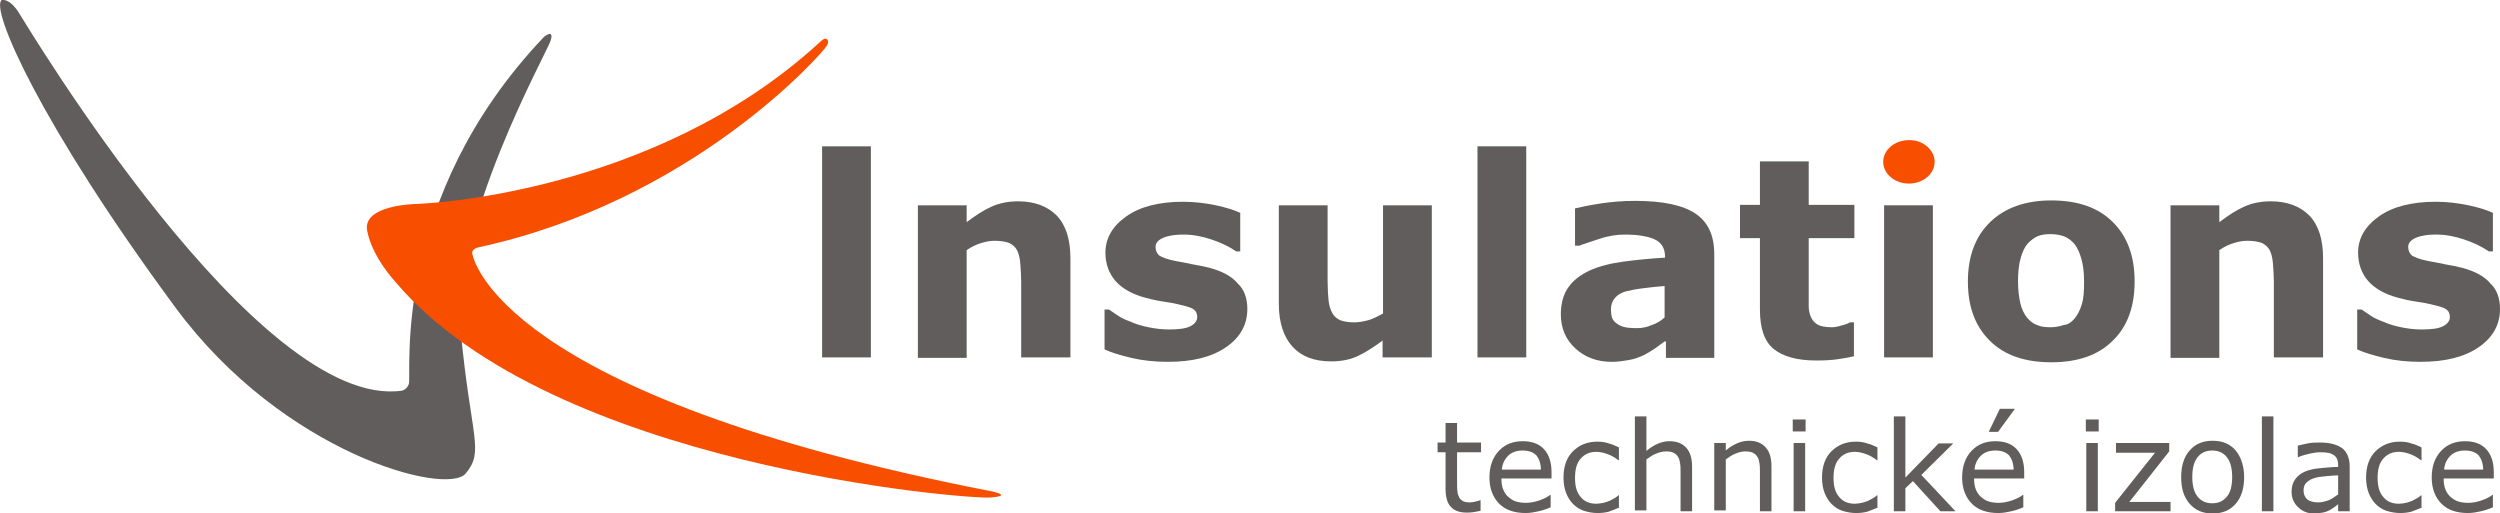
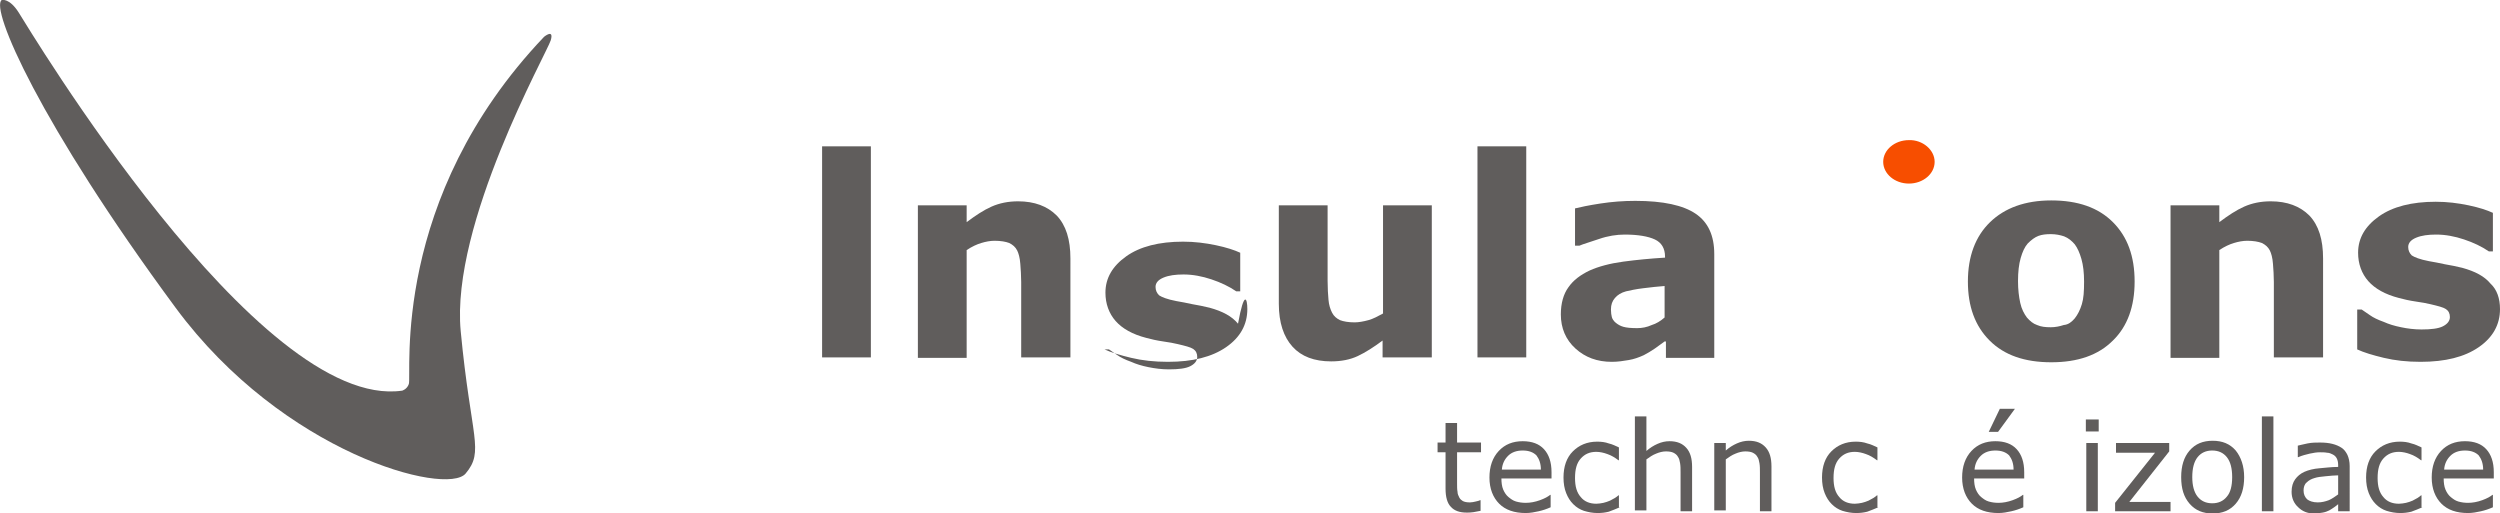
<svg xmlns="http://www.w3.org/2000/svg" version="1.1" id="Layer_2" x="0px" y="0px" viewBox="0 0 563.8 115.8" style="enable-background:new 0 0 563.8 115.8;" xml:space="preserve">
  <style type="text/css">
	.st0{fill:#605D5C;}
	.st1{fill:#F74E00;}
</style>
  <path id="XMLID_24_" class="st0" d="M0.4,0c0,0,1.7-0.5,3.8,2.8s54,90,86.5,85.3c0,0,1.1-0.3,1.5-1.5c0.7-2.2-4.3-41.7,30.5-78.3  c0,0,2.3-1.9,1.5,0.8s-22.6,41.4-20.3,65.6s5.4,27,1.1,32.1s-41.1-4.5-65.4-37.4C8.9,27.8-2.3,1.8,0.4,0z" />
-   <path id="XMLID_20_" class="st1" d="M186.4,8.8c0,0,0.8,0.4,0,1.6c-1.1,1.8-30.3,35-78.6,45.4c0,0-1.4,0.3-1.3,1.3  s5.9,32.1,117.1,53.7c0,0,5.1,1-0.3,1.4s-99-7.1-134.1-48.6c0,0-5.3-5.6-6.4-11.6c-1.1-5.8,11-6,11-6s53-1.5,91.1-36.5  C185,9.4,186,8.4,186.4,8.8z" />
  <path id="XMLID_27_" class="st0" d="M196.4,80.6h-11V33h11V80.6z" />
  <path id="XMLID_29_" class="st0" d="M241.3,80.6h-11v-17c0-1.4-0.1-2.8-0.2-4.1c-0.1-1.4-0.4-2.4-0.7-3c-0.4-0.8-1-1.3-1.8-1.7  c-0.8-0.3-1.9-0.5-3.3-0.5c-1,0-2,0.2-3,0.5c-1,0.3-2.1,0.8-3.3,1.6v24.3h-11V46.3h11v3.8c2-1.5,3.8-2.7,5.6-3.5  c1.8-0.8,3.8-1.2,6-1.2c3.7,0,6.6,1.1,8.7,3.2c2.1,2.2,3.1,5.4,3.1,9.7V80.6z" />
-   <path id="XMLID_31_" class="st0" d="M281.3,69.7c0,3.5-1.6,6.4-4.8,8.6s-7.5,3.3-13.1,3.3c-3.1,0-5.8-0.3-8.3-0.9  c-2.5-0.6-4.5-1.2-6-1.9v-9h1c0.6,0.4,1.2,0.8,1.9,1.3s1.7,1,3.1,1.5c1.1,0.5,2.4,0.9,3.9,1.2s3,0.5,4.6,0.5c2.2,0,3.8-0.2,4.8-0.7  c1-0.5,1.6-1.2,1.6-2.1c0-0.8-0.3-1.4-0.9-1.8c-0.6-0.4-1.8-0.7-3.5-1.1c-0.8-0.2-1.9-0.4-3.3-0.6c-1.4-0.2-2.7-0.5-3.8-0.8  c-3.1-0.8-5.4-2.1-6.9-3.8c-1.5-1.7-2.3-3.9-2.3-6.4c0-3.3,1.6-6,4.7-8.2c3.1-2.2,7.4-3.3,12.8-3.3c2.6,0,5,0.3,7.4,0.8  c2.4,0.5,4.2,1.1,5.5,1.7v8.7h-0.9c-1.6-1.1-3.5-2-5.6-2.7c-2.1-0.7-4.2-1.1-6.3-1.1c-1.8,0-3.3,0.2-4.5,0.7  c-1.2,0.5-1.8,1.2-1.8,2.1c0,0.8,0.3,1.4,0.8,1.9c0.6,0.4,1.8,0.9,3.9,1.3c1.1,0.2,2.3,0.4,3.6,0.7c1.3,0.2,2.6,0.5,3.9,0.8  c2.9,0.8,5,1.9,6.4,3.6C280.6,65.3,281.3,67.3,281.3,69.7z" />
+   <path id="XMLID_31_" class="st0" d="M281.3,69.7c0,3.5-1.6,6.4-4.8,8.6s-7.5,3.3-13.1,3.3c-3.1,0-5.8-0.3-8.3-0.9  c-2.5-0.6-4.5-1.2-6-1.9h1c0.6,0.4,1.2,0.8,1.9,1.3s1.7,1,3.1,1.5c1.1,0.5,2.4,0.9,3.9,1.2s3,0.5,4.6,0.5c2.2,0,3.8-0.2,4.8-0.7  c1-0.5,1.6-1.2,1.6-2.1c0-0.8-0.3-1.4-0.9-1.8c-0.6-0.4-1.8-0.7-3.5-1.1c-0.8-0.2-1.9-0.4-3.3-0.6c-1.4-0.2-2.7-0.5-3.8-0.8  c-3.1-0.8-5.4-2.1-6.9-3.8c-1.5-1.7-2.3-3.9-2.3-6.4c0-3.3,1.6-6,4.7-8.2c3.1-2.2,7.4-3.3,12.8-3.3c2.6,0,5,0.3,7.4,0.8  c2.4,0.5,4.2,1.1,5.5,1.7v8.7h-0.9c-1.6-1.1-3.5-2-5.6-2.7c-2.1-0.7-4.2-1.1-6.3-1.1c-1.8,0-3.3,0.2-4.5,0.7  c-1.2,0.5-1.8,1.2-1.8,2.1c0,0.8,0.3,1.4,0.8,1.9c0.6,0.4,1.8,0.9,3.9,1.3c1.1,0.2,2.3,0.4,3.6,0.7c1.3,0.2,2.6,0.5,3.9,0.8  c2.9,0.8,5,1.9,6.4,3.6C280.6,65.3,281.3,67.3,281.3,69.7z" />
  <path id="XMLID_33_" class="st0" d="M322.8,80.6h-11v-3.8c-2,1.5-3.9,2.7-5.6,3.5s-3.7,1.2-6,1.2c-3.8,0-6.7-1.1-8.7-3.3  c-2-2.2-3.1-5.4-3.1-9.7V46.3h11v17c0,1.7,0.1,3.2,0.2,4.3c0.1,1.2,0.4,2.1,0.8,2.9c0.4,0.8,1,1.3,1.8,1.7c0.8,0.3,1.9,0.5,3.3,0.5  c0.9,0,2-0.2,3.1-0.5c1.1-0.3,2.2-0.9,3.3-1.5V46.3h11V80.6z" />
  <path id="XMLID_35_" class="st0" d="M344.2,80.6h-11V33h11V80.6z" />
  <path id="XMLID_37_" class="st0" d="M375.4,77c-0.6,0.4-1.3,1-2.2,1.6c-0.9,0.6-1.7,1.1-2.5,1.5c-1.1,0.5-2.2,0.9-3.4,1.1  c-1.2,0.2-2.4,0.4-3.8,0.4c-3.3,0-6-1-8.2-3c-2.2-2-3.3-4.6-3.3-7.7c0-2.5,0.6-4.6,1.7-6.1c1.1-1.6,2.7-2.8,4.8-3.8  c2-0.9,4.6-1.6,7.6-2s6.1-0.7,9.4-0.9v-0.2c0-1.9-0.8-3.2-2.3-3.9s-3.8-1.1-6.8-1.1c-1.8,0-3.8,0.3-5.8,1s-3.5,1.1-4.4,1.5h-1V47  c1.2-0.3,3.1-0.7,5.7-1.1c2.6-0.4,5.2-0.6,7.9-0.6c6.3,0,10.8,1,13.6,2.9s4.2,4.9,4.2,9.1v23.4h-10.9V77z M375.4,71.6v-7.1  c-1.5,0.1-3.1,0.3-4.8,0.5c-1.7,0.2-3,0.5-3.9,0.7c-1.1,0.3-1.9,0.8-2.5,1.5c-0.6,0.7-0.9,1.5-0.9,2.6c0,0.7,0.1,1.3,0.2,1.7  c0.1,0.4,0.4,0.9,0.9,1.3c0.5,0.4,1,0.7,1.7,0.9c0.7,0.2,1.7,0.3,3.1,0.3c1.1,0,2.2-0.2,3.3-0.7C373.5,73,374.5,72.4,375.4,71.6z" />
-   <path id="XMLID_58_" class="st0" d="M418.3,80.3c-1.2,0.3-2.4,0.5-3.8,0.7c-1.3,0.2-2.9,0.3-4.9,0.3c-4.3,0-7.5-0.9-9.6-2.6  c-2.1-1.7-3.1-4.7-3.1-8.9V53.7h-4.5v-7.5h4.5v-9.8h11v9.8h10.3v7.5h-10.3v12.2c0,1.2,0,2.3,0,3.2c0,0.9,0.2,1.7,0.5,2.4  c0.3,0.7,0.8,1.3,1.5,1.7c0.7,0.4,1.8,0.6,3.2,0.6c0.6,0,1.3-0.1,2.2-0.4c0.9-0.2,1.6-0.5,1.9-0.7h0.9V80.3z" />
  <g id="XMLID_62_">
    <path id="XMLID_123_" class="st1" d="M436.3,36.5c0,2.7-2.6,4.9-5.8,4.9c-3.2,0-5.8-2.2-5.8-4.9c0-2.7,2.6-4.9,5.8-4.9   C433.6,31.5,436.3,33.8,436.3,36.5z" />
  </g>
-   <rect id="XMLID_61_" x="424.9" y="46.3" class="st0" width="11" height="34.3" />
  <path id="XMLID_63_" class="st0" d="M481.4,63.5c0,5.6-1.6,10.1-4.9,13.3c-3.3,3.3-7.9,4.9-13.9,4.9c-6,0-10.6-1.6-13.9-4.9  c-3.3-3.3-4.9-7.7-4.9-13.3c0-5.7,1.7-10.2,5-13.4c3.3-3.2,7.9-4.9,13.8-4.9c6,0,10.6,1.6,13.9,4.9  C479.8,53.4,481.4,57.8,481.4,63.5z M467.9,71.8c0.7-0.9,1.2-1.9,1.6-3.2s0.5-2.9,0.5-5.1c0-2-0.2-3.7-0.6-5.1  c-0.4-1.4-0.9-2.5-1.5-3.3c-0.7-0.8-1.4-1.4-2.4-1.8c-0.9-0.3-1.9-0.5-3-0.5c-1.1,0-2,0.1-2.8,0.4c-0.8,0.3-1.6,0.9-2.4,1.7  c-0.7,0.8-1.2,1.9-1.6,3.3c-0.4,1.4-0.6,3.1-0.6,5.2c0,1.9,0.2,3.5,0.5,4.9c0.3,1.4,0.9,2.5,1.5,3.3c0.7,0.8,1.4,1.4,2.3,1.7  c0.9,0.4,1.9,0.5,3.1,0.5c1,0,2-0.2,2.9-0.5C466.5,73.2,467.2,72.6,467.9,71.8z" />
  <path id="XMLID_66_" class="st0" d="M523.8,80.6h-11v-17c0-1.4-0.1-2.8-0.2-4.1c-0.1-1.4-0.4-2.4-0.7-3c-0.4-0.8-1-1.3-1.8-1.7  c-0.8-0.3-1.9-0.5-3.3-0.5c-1,0-2,0.2-3,0.5c-1,0.3-2.1,0.8-3.3,1.6v24.3h-11V46.3h11v3.8c2-1.5,3.8-2.7,5.6-3.5  c1.8-0.8,3.8-1.2,6-1.2c3.7,0,6.6,1.1,8.7,3.2c2.1,2.2,3.1,5.4,3.1,9.7V80.6z" />
  <path id="XMLID_68_" class="st0" d="M563.8,69.7c0,3.5-1.6,6.4-4.8,8.6s-7.5,3.3-13.1,3.3c-3.1,0-5.8-0.3-8.3-0.9  c-2.5-0.6-4.5-1.2-6-1.9v-9h1c0.6,0.4,1.2,0.8,1.9,1.3s1.7,1,3.1,1.5c1.1,0.5,2.4,0.9,3.9,1.2c1.4,0.3,3,0.5,4.6,0.5  c2.2,0,3.8-0.2,4.8-0.7c1-0.5,1.6-1.2,1.6-2.1c0-0.8-0.3-1.4-0.9-1.8c-0.6-0.4-1.8-0.7-3.5-1.1c-0.8-0.2-1.9-0.4-3.3-0.6  s-2.7-0.5-3.8-0.8c-3.1-0.8-5.4-2.1-6.9-3.8c-1.5-1.7-2.3-3.9-2.3-6.4c0-3.3,1.6-6,4.7-8.2c3.1-2.2,7.4-3.3,12.8-3.3  c2.6,0,5,0.3,7.4,0.8c2.4,0.5,4.2,1.1,5.5,1.7v8.7h-0.9c-1.6-1.1-3.5-2-5.6-2.7c-2.1-0.7-4.2-1.1-6.3-1.1c-1.8,0-3.3,0.2-4.5,0.7  s-1.8,1.2-1.8,2.1c0,0.8,0.3,1.4,0.8,1.9c0.6,0.4,1.8,0.9,3.9,1.3c1.1,0.2,2.3,0.4,3.6,0.7c1.3,0.2,2.6,0.5,3.9,0.8  c2.9,0.8,5,1.9,6.4,3.6C563.1,65.3,563.8,67.3,563.8,69.7z" />
  <g id="XMLID_23_">
    <g id="XMLID_402_">
      <path id="XMLID_441_" class="st0" d="M333.9,115.2c-0.5,0.1-1,0.2-1.6,0.3c-0.6,0.1-1.1,0.1-1.5,0.1c-1.6,0-2.8-0.4-3.6-1.3    c-0.8-0.8-1.2-2.2-1.2-4.1v-8.2h-1.8v-2.2h1.8v-4.4h2.6v4.4h5.4v2.2h-5.4v7c0,0.8,0,1.4,0.1,1.9c0,0.5,0.2,0.9,0.4,1.3    c0.2,0.4,0.5,0.6,0.8,0.8c0.4,0.2,0.9,0.3,1.6,0.3c0.4,0,0.9-0.1,1.3-0.2c0.5-0.1,0.8-0.2,1-0.3h0.1V115.2z" />
      <path id="XMLID_438_" class="st0" d="M350,107.9h-11.4c0,0.9,0.1,1.8,0.4,2.5c0.3,0.7,0.7,1.3,1.2,1.7c0.5,0.4,1,0.8,1.7,1    s1.4,0.3,2.2,0.3c1,0,2.1-0.2,3.2-0.6s1.8-0.8,2.3-1.2h0.1v2.8c-0.9,0.4-1.8,0.7-2.7,0.9c-0.9,0.2-1.9,0.4-2.9,0.4    c-2.6,0-4.6-0.7-6-2.1s-2.2-3.4-2.2-5.9c0-2.5,0.7-4.5,2.1-6c1.4-1.5,3.2-2.2,5.4-2.2c2.1,0,3.7,0.6,4.8,1.8    c1.1,1.2,1.7,2.9,1.7,5.2V107.9z M347.5,105.9c0-1.4-0.4-2.4-1-3.2c-0.7-0.7-1.7-1.1-3.1-1.1c-1.4,0-2.5,0.4-3.3,1.2    c-0.8,0.8-1.3,1.8-1.4,3.1H347.5z" />
      <path id="XMLID_436_" class="st0" d="M365.3,114.4c-0.9,0.4-1.7,0.7-2.5,1c-0.8,0.2-1.6,0.3-2.5,0.3c-1.1,0-2.1-0.2-3.1-0.5    c-0.9-0.3-1.7-0.8-2.4-1.5c-0.7-0.7-1.2-1.5-1.6-2.5c-0.4-1-0.6-2.2-0.6-3.5c0-2.5,0.7-4.5,2.1-5.9c1.4-1.4,3.2-2.2,5.5-2.2    c0.9,0,1.8,0.1,2.6,0.4c0.9,0.2,1.6,0.6,2.3,0.9v2.9h-0.1c-0.8-0.6-1.6-1.1-2.5-1.4c-0.8-0.3-1.7-0.5-2.5-0.5    c-1.5,0-2.6,0.5-3.5,1.5c-0.9,1-1.3,2.4-1.3,4.4c0,1.9,0.4,3.3,1.3,4.3c0.8,1,2,1.5,3.5,1.5c0.5,0,1.1-0.1,1.6-0.2    c0.5-0.1,1-0.3,1.5-0.5c0.4-0.2,0.7-0.4,1.1-0.6c0.3-0.2,0.6-0.4,0.8-0.6h0.1V114.4z" />
      <path id="XMLID_434_" class="st0" d="M381.6,115.3H379v-8.8c0-0.7,0-1.4-0.1-2s-0.2-1.1-0.5-1.5c-0.2-0.4-0.6-0.7-1-0.9    s-1-0.3-1.7-0.3c-0.7,0-1.5,0.2-2.2,0.5c-0.8,0.3-1.5,0.8-2.2,1.3v11.5h-2.6V93.9h2.6v7.8c0.8-0.7,1.6-1.2,2.5-1.6    c0.9-0.4,1.8-0.6,2.7-0.6c1.7,0,2.9,0.5,3.8,1.5c0.9,1,1.3,2.4,1.3,4.3V115.3z" />
      <path id="XMLID_432_" class="st0" d="M399.5,115.3h-2.6v-8.8c0-0.7,0-1.4-0.1-2s-0.2-1.1-0.5-1.5c-0.2-0.4-0.6-0.7-1-0.9    s-1-0.3-1.7-0.3c-0.7,0-1.5,0.2-2.2,0.5c-0.8,0.3-1.5,0.8-2.2,1.3v11.5h-2.6V99.9h2.6v1.7c0.8-0.7,1.6-1.2,2.5-1.6    c0.9-0.4,1.8-0.6,2.7-0.6c1.7,0,2.9,0.5,3.8,1.5c0.9,1,1.3,2.4,1.3,4.3V115.3z" />
-       <path id="XMLID_429_" class="st0" d="M407.2,97.3h-2.9v-2.7h2.9V97.3z M407.1,115.3h-2.6V99.9h2.6V115.3z" />
      <path id="XMLID_427_" class="st0" d="M423.6,114.4c-0.9,0.4-1.7,0.7-2.5,1c-0.8,0.2-1.6,0.3-2.5,0.3c-1.1,0-2.1-0.2-3.1-0.5    c-0.9-0.3-1.7-0.8-2.4-1.5c-0.7-0.7-1.2-1.5-1.6-2.5c-0.4-1-0.6-2.2-0.6-3.5c0-2.5,0.7-4.5,2.1-5.9c1.4-1.4,3.2-2.2,5.5-2.2    c0.9,0,1.8,0.1,2.6,0.4c0.9,0.2,1.6,0.6,2.3,0.9v2.9h-0.1c-0.8-0.6-1.6-1.1-2.5-1.4c-0.8-0.3-1.7-0.5-2.5-0.5    c-1.5,0-2.6,0.5-3.5,1.5c-0.9,1-1.3,2.4-1.3,4.4c0,1.9,0.4,3.3,1.3,4.3c0.8,1,2,1.5,3.5,1.5c0.5,0,1.1-0.1,1.6-0.2    c0.5-0.1,1-0.3,1.5-0.5c0.4-0.2,0.7-0.4,1.1-0.6c0.3-0.2,0.6-0.4,0.8-0.6h0.1V114.4z" />
-       <path id="XMLID_425_" class="st0" d="M441,115.3h-3.4l-6.2-6.8l-1.7,1.6v5.2h-2.6V93.9h2.6v13.8l7.5-7.7h3.3l-7.2,7.1L441,115.3z" />
      <path id="XMLID_421_" class="st0" d="M456.6,107.9h-11.4c0,0.9,0.1,1.8,0.4,2.5c0.3,0.7,0.7,1.3,1.2,1.7c0.5,0.4,1,0.8,1.7,1    s1.4,0.3,2.2,0.3c1,0,2.1-0.2,3.2-0.6s1.8-0.8,2.3-1.2h0.1v2.8c-0.9,0.4-1.8,0.7-2.7,0.9c-0.9,0.2-1.9,0.4-2.9,0.4    c-2.6,0-4.6-0.7-6-2.1s-2.2-3.4-2.2-5.9c0-2.5,0.7-4.5,2.1-6c1.4-1.5,3.2-2.2,5.4-2.2c2.1,0,3.7,0.6,4.8,1.8    c1.1,1.2,1.7,2.9,1.7,5.2V107.9z M454.1,105.9c0-1.4-0.4-2.4-1-3.2c-0.7-0.7-1.7-1.1-3.1-1.1c-1.4,0-2.5,0.4-3.3,1.2    c-0.8,0.8-1.3,1.8-1.4,3.1H454.1z M454.4,92.2l-3.8,5.2h-2.1l2.5-5.2H454.4z" />
      <path id="XMLID_418_" class="st0" d="M473.3,97.3h-2.9v-2.7h2.9V97.3z M473.1,115.3h-2.6V99.9h2.6V115.3z" />
      <path id="XMLID_416_" class="st0" d="M489.4,115.3H477v-1.9l9-11.3h-8.8v-2.2h12v1.9l-9,11.4h9.3V115.3z" />
      <path id="XMLID_413_" class="st0" d="M506.1,107.6c0,2.5-0.6,4.5-1.9,6s-3,2.2-5.2,2.2c-2.2,0-3.9-0.7-5.2-2.2s-1.9-3.4-1.9-6    c0-2.5,0.6-4.5,1.9-6c1.3-1.5,3-2.2,5.2-2.2c2.2,0,3.9,0.7,5.2,2.2C505.4,103.1,506.1,105.1,506.1,107.6z M503.4,107.6    c0-2-0.4-3.5-1.2-4.5s-1.9-1.5-3.3-1.5c-1.4,0-2.5,0.5-3.3,1.5c-0.8,1-1.2,2.5-1.2,4.5c0,1.9,0.4,3.4,1.2,4.4    c0.8,1,1.9,1.5,3.3,1.5c1.4,0,2.5-0.5,3.3-1.5C503,111.1,503.4,109.6,503.4,107.6z" />
      <path id="XMLID_411_" class="st0" d="M512.7,115.3h-2.6V93.9h2.6V115.3z" />
      <path id="XMLID_408_" class="st0" d="M529.9,115.3h-2.6v-1.6c-0.2,0.2-0.5,0.4-0.9,0.7c-0.4,0.3-0.8,0.5-1.1,0.7    c-0.4,0.2-0.9,0.4-1.5,0.5c-0.6,0.1-1.2,0.2-2,0.2c-1.4,0-2.6-0.5-3.5-1.4c-1-0.9-1.5-2.1-1.5-3.5c0-1.2,0.3-2.1,0.8-2.8    c0.5-0.7,1.2-1.3,2.1-1.7c0.9-0.4,2.1-0.7,3.4-0.8c1.3-0.1,2.7-0.3,4.2-0.3v-0.4c0-0.6-0.1-1.1-0.3-1.5s-0.5-0.7-0.9-0.9    c-0.4-0.2-0.8-0.4-1.3-0.4c-0.5-0.1-1.1-0.1-1.6-0.1c-0.7,0-1.4,0.1-2.3,0.3c-0.8,0.2-1.7,0.4-2.6,0.8h-0.1v-2.6    c0.5-0.1,1.2-0.3,2.2-0.5c1-0.2,1.9-0.2,2.8-0.2c1.1,0,2,0.1,2.8,0.3s1.5,0.5,2.1,0.9c0.6,0.4,1,1,1.3,1.6    c0.3,0.7,0.5,1.5,0.5,2.5V115.3z M527.3,111.5v-4.3c-0.8,0-1.7,0.1-2.8,0.2c-1.1,0.1-1.9,0.2-2.5,0.4c-0.7,0.2-1.3,0.5-1.8,1    c-0.5,0.4-0.7,1.1-0.7,1.8c0,0.9,0.3,1.5,0.8,2c0.5,0.4,1.3,0.7,2.4,0.7c0.9,0,1.7-0.2,2.5-0.5C525.9,112.5,526.6,112,527.3,111.5    z" />
      <path id="XMLID_406_" class="st0" d="M546.3,114.4c-0.9,0.4-1.7,0.7-2.5,1c-0.8,0.2-1.6,0.3-2.5,0.3c-1.1,0-2.1-0.2-3.1-0.5    c-0.9-0.3-1.7-0.8-2.4-1.5c-0.7-0.7-1.2-1.5-1.6-2.5c-0.4-1-0.6-2.2-0.6-3.5c0-2.5,0.7-4.5,2.1-5.9c1.4-1.4,3.2-2.2,5.5-2.2    c0.9,0,1.8,0.1,2.6,0.4c0.9,0.2,1.6,0.6,2.3,0.9v2.9h-0.1c-0.8-0.6-1.6-1.1-2.5-1.4c-0.8-0.3-1.7-0.5-2.5-0.5    c-1.5,0-2.6,0.5-3.5,1.5c-0.9,1-1.3,2.4-1.3,4.4c0,1.9,0.4,3.3,1.3,4.3c0.8,1,2,1.5,3.5,1.5c0.5,0,1.1-0.1,1.6-0.2    c0.5-0.1,1-0.3,1.5-0.5c0.4-0.2,0.7-0.4,1.1-0.6c0.3-0.2,0.6-0.4,0.8-0.6h0.1V114.4z" />
      <path id="XMLID_403_" class="st0" d="M562.5,107.9h-11.4c0,0.9,0.1,1.8,0.4,2.5c0.3,0.7,0.7,1.3,1.2,1.7c0.5,0.4,1,0.8,1.7,1    s1.4,0.3,2.2,0.3c1,0,2.1-0.2,3.2-0.6s1.8-0.8,2.3-1.2h0.1v2.8c-0.9,0.4-1.8,0.7-2.7,0.9c-0.9,0.2-1.9,0.4-2.9,0.4    c-2.6,0-4.6-0.7-6-2.1s-2.2-3.4-2.2-5.9c0-2.5,0.7-4.5,2.1-6c1.4-1.5,3.2-2.2,5.4-2.2c2.1,0,3.7,0.6,4.8,1.8    c1.1,1.2,1.7,2.9,1.7,5.2V107.9z M560,105.9c0-1.4-0.4-2.4-1-3.2c-0.7-0.7-1.7-1.1-3.1-1.1c-1.4,0-2.5,0.4-3.3,1.2    c-0.8,0.8-1.3,1.8-1.4,3.1H560z" />
    </g>
  </g>
</svg>